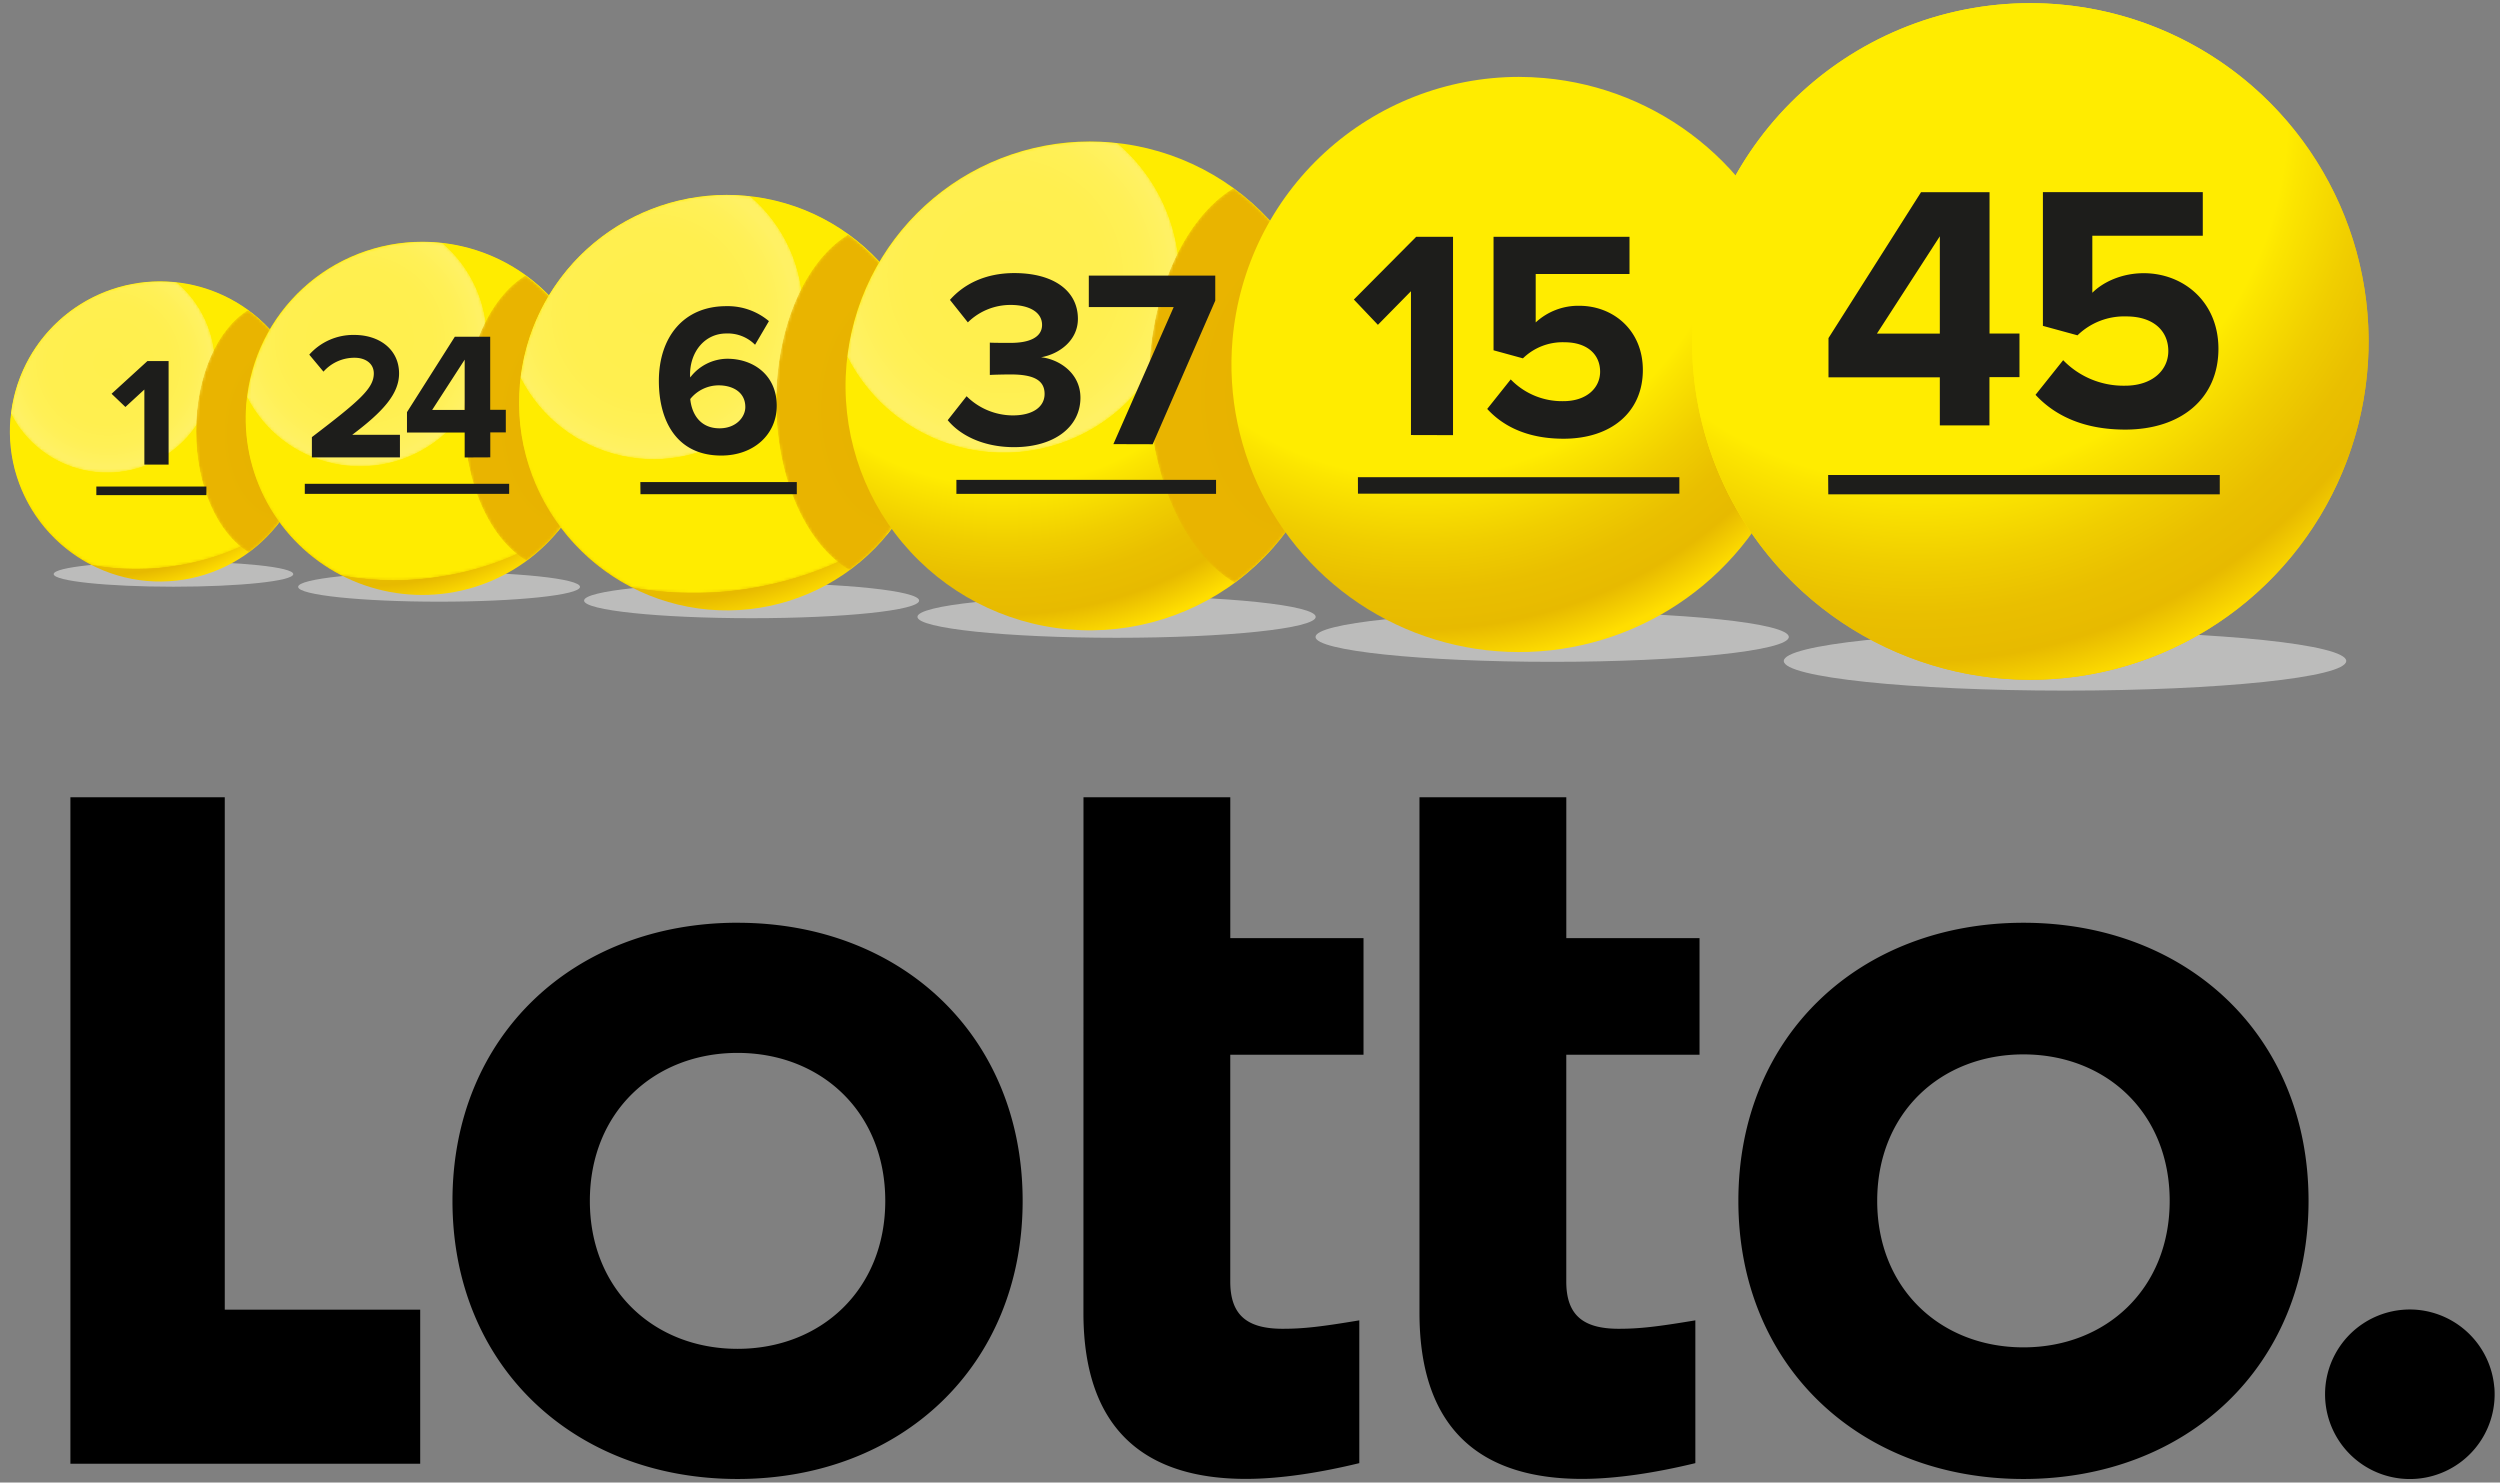
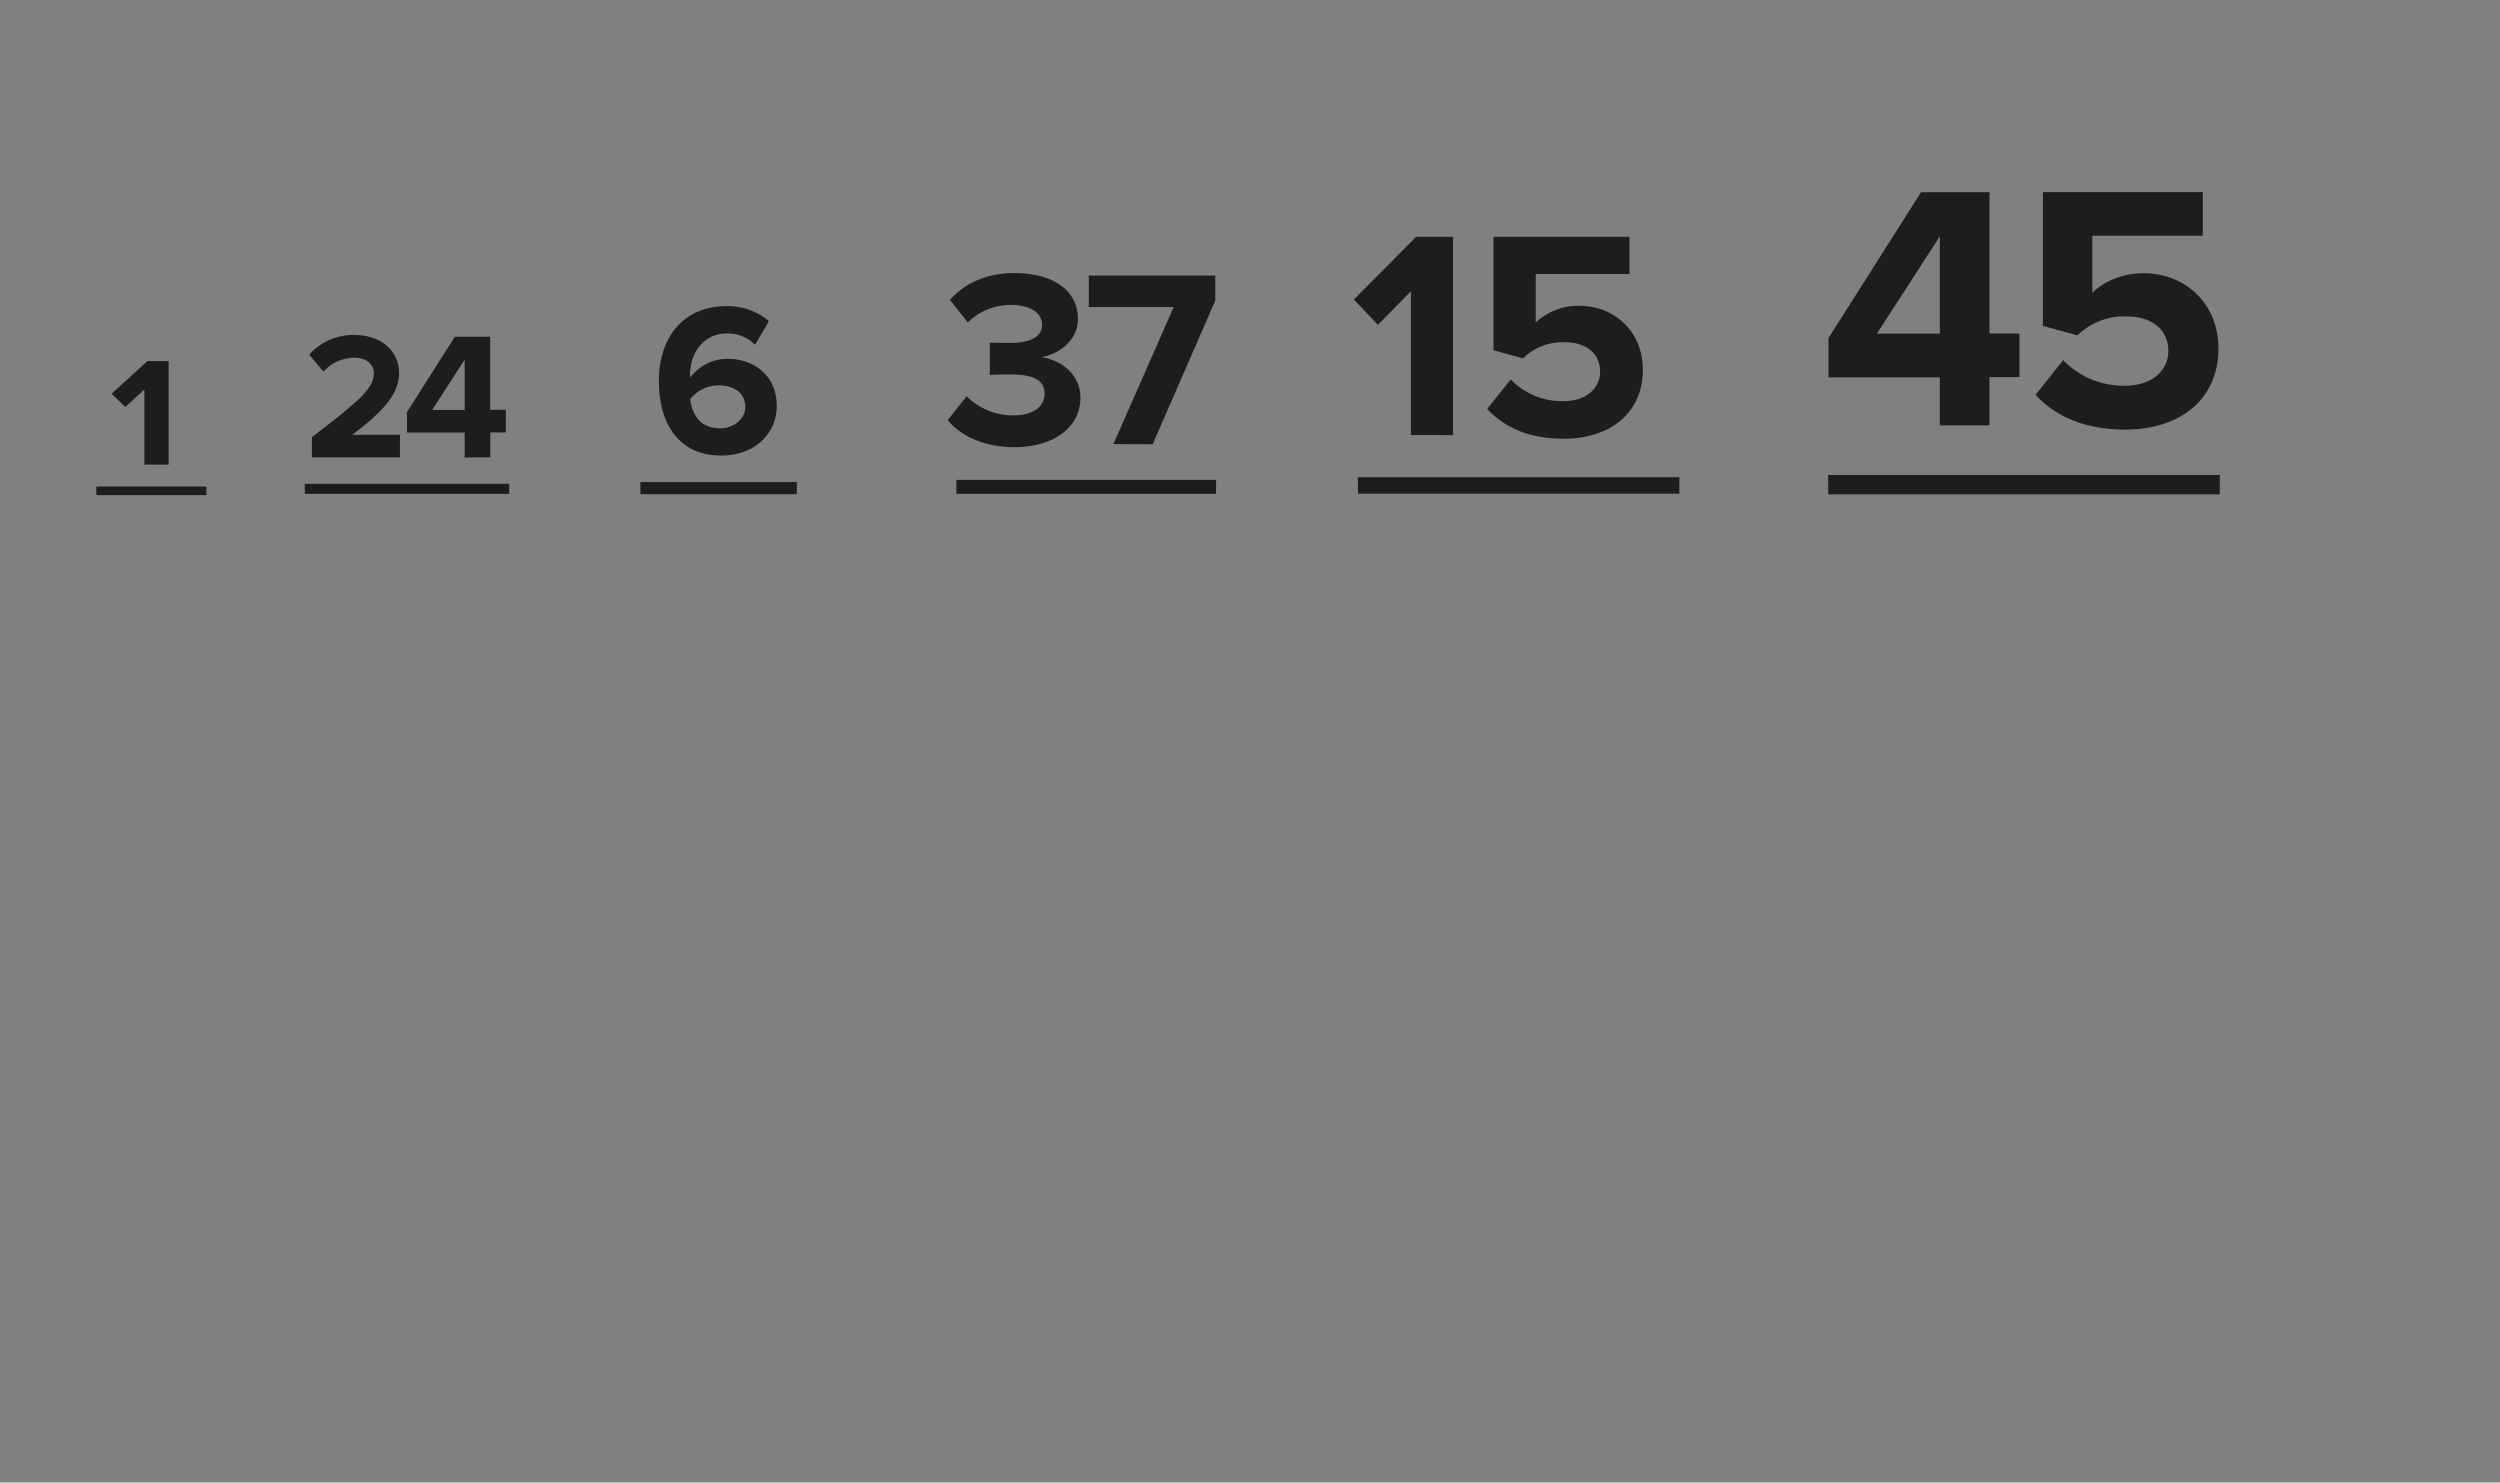
<svg xmlns="http://www.w3.org/2000/svg" xmlns:xlink="http://www.w3.org/1999/xlink" id="Layer_1" data-name="Layer 1" viewBox="0 0 860 510">
  <rect x="0" y="0" width="860" height="510" fill="#808080" stroke="none" />
  <defs>
    <clipPath id="clip-path">
      <path d="M3.59,143.89a51.65,51.65,0,0,0,27.84,50.48,85.78,85.78,0,0,0,30.4.06,85,85,0,0,0,33-13.08A51.64,51.64,0,0,0,59.56,97c-1.53-.13-3.06-.2-4.6-.2a51.64,51.64,0,0,0-51.37,47.1" fill="none" />
    </clipPath>
    <radialGradient id="radial-gradient" cx="356.14" cy="-357.65" r="1" gradientTransform="matrix(61.73, -10.74, 8.53, 49.04, -18880.8, 21504.73)" gradientUnits="userSpaceOnUse">
      <stop offset="0" stop-color="#fff" />
      <stop offset="0.22" stop-color="#fcfcfc" />
      <stop offset="0.36" stop-color="#f4f4f4" />
      <stop offset="0.47" stop-color="#e5e5e5" />
      <stop offset="0.57" stop-color="#d1d1d1" />
      <stop offset="0.66" stop-color="#b6b6b6" />
      <stop offset="0.75" stop-color="#969696" />
      <stop offset="0.83" stop-color="#6f6f6f" />
      <stop offset="0.91" stop-color="#424242" />
      <stop offset="0.98" stop-color="#101010" />
      <stop offset="1" />
    </radialGradient>
    <clipPath id="clip-path-2">
      <path d="M3.75,142.23a37.1,37.1,0,1,0,57-45.12A52.81,52.81,0,0,0,55,96.79,51.65,51.65,0,0,0,3.75,142.23" fill="none" />
    </clipPath>
    <radialGradient id="radial-gradient-2" cx="349.51" cy="-358.64" r="1" gradientTransform="translate(-12206.09 12688.08) scale(35.03)" gradientUnits="userSpaceOnUse">
      <stop offset="0" stop-color="#fff" />
      <stop offset="0.37" stop-color="#fdfdfd" />
      <stop offset="0.51" stop-color="#f6f6f6" />
      <stop offset="0.6" stop-color="#ebebeb" />
      <stop offset="0.68" stop-color="#dadada" />
      <stop offset="0.75" stop-color="#c4c4c4" />
      <stop offset="0.81" stop-color="#a8a8a8" />
      <stop offset="0.86" stop-color="#888" />
      <stop offset="0.91" stop-color="#626262" />
      <stop offset="0.95" stop-color="#373737" />
      <stop offset="0.99" stop-color="#090909" />
      <stop offset="1" />
    </radialGradient>
    <clipPath id="clip-path-3">
      <path d="M291.46,122.69a60.4,60.4,0,1,0,92.86-73.47,84.13,84.13,0,0,0-92.86,73.47" fill="none" />
    </clipPath>
    <radialGradient id="radial-gradient-3" cx="354.52" cy="-355.42" r="1" gradientTransform="translate(-19876.08 20368.05) scale(57.04)" xlink:href="#radial-gradient-2" />
    <clipPath id="clip-path-4">
      <path d="M395.15,132.5c0,31.24,12.33,57.86,29.6,68a84.09,84.09,0,0,0-.42-135.79c-17.05,10.34-29.18,36.78-29.18,67.76" fill="none" />
    </clipPath>
    <radialGradient id="radial-gradient-4" cx="349.78" cy="-355.39" r="1" gradientTransform="translate(-12072.35 20538.63) scale(35.78 57.41)" gradientUnits="userSpaceOnUse">
      <stop offset="0" stop-color="#fff" />
      <stop offset="0.14" stop-color="#fbfbfb" />
      <stop offset="0.26" stop-color="#f0f0f0" />
      <stop offset="0.39" stop-color="#ddd" />
      <stop offset="0.51" stop-color="#c2c2c2" />
      <stop offset="0.63" stop-color="#a0a0a0" />
      <stop offset="0.75" stop-color="#757575" />
      <stop offset="0.86" stop-color="#434343" />
      <stop offset="0.98" stop-color="#0b0b0b" />
      <stop offset="1" />
    </radialGradient>
    <clipPath id="clip-path-5">
      <path d="M67.43,148.25c0,19.19,7.57,35.54,18.18,41.78a51.65,51.65,0,0,0-.25-83.4c-10.48,6.35-17.93,22.6-17.93,41.62" fill="none" />
    </clipPath>
    <radialGradient id="radial-gradient-5" cx="341.79" cy="-358.58" r="1" gradientTransform="translate(-7413.59 12792.84) scale(21.97 35.26)" xlink:href="#radial-gradient-4" />
    <clipPath id="clip-path-6">
      <path d="M84.75,138.58A60.76,60.76,0,0,0,117.51,198a101.09,101.09,0,0,0,35.76.07,100,100,0,0,0,38.8-15.4A60.76,60.76,0,0,0,150.6,83.39c-1.8-.15-3.6-.23-5.4-.22a60.75,60.75,0,0,0-60.44,55.4" fill="none" />
    </clipPath>
    <radialGradient id="radial-gradient-6" cx="357.1" cy="-356.54" r="1" gradientTransform="matrix(72.63, -12.64, 10.04, 57.7, -22212.49, 25217.44)" xlink:href="#radial-gradient" />
    <clipPath id="clip-path-7">
      <path d="M85,136.63a43.63,43.63,0,1,0,67.1-53.09A60.85,60.85,0,0,0,85,136.63" fill="none" />
    </clipPath>
    <radialGradient id="radial-gradient-7" cx="351.46" cy="-357.39" r="1" gradientTransform="translate(-14359.85 14844.92) scale(41.21)" xlink:href="#radial-gradient-2" />
    <clipPath id="clip-path-8">
      <path d="M159.67,143.71c0,22.57,8.91,41.8,21.4,49.15a60.76,60.76,0,0,0-.31-98.11c-12.32,7.47-21.09,26.57-21.09,49" fill="none" />
    </clipPath>
    <radialGradient id="radial-gradient-8" cx="344.9" cy="-357.34" r="1" gradientTransform="translate(-8721.83 14968.16) scale(25.85 41.48)" xlink:href="#radial-gradient-4" />
    <clipPath id="clip-path-9">
      <path d="M178.82,132.23a71.51,71.51,0,0,0,38.53,69.87,120.92,120.92,0,0,0,87.73-18A71.47,71.47,0,0,0,256.29,67.32c-2.11-.19-4.24-.28-6.36-.28a71.49,71.49,0,0,0-71.11,65.19" fill="none" />
    </clipPath>
    <radialGradient id="radial-gradient-9" cx="357.91" cy="-355.61" r="1" gradientTransform="matrix(85.44, -14.87, 11.81, 67.88, -26133.5, 29585.22)" xlink:href="#radial-gradient" />
    <clipPath id="clip-path-10">
      <path d="M179.05,129.93A51.34,51.34,0,1,0,258,67.48a73.26,73.26,0,0,0-8-.44,71.48,71.48,0,0,0-71,62.89" fill="none" />
    </clipPath>
    <radialGradient id="radial-gradient-10" cx="353.12" cy="-356.32" r="1" gradientTransform="translate(-16895.14 17382.27) scale(48.48)" xlink:href="#radial-gradient-2" />
    <clipPath id="clip-path-11">
      <path d="M267,138.27c0,26.55,10.48,49.18,25.17,57.82a71.49,71.49,0,0,0-.37-115.43c-14.5,8.8-24.8,31.27-24.8,57.6" fill="none" />
    </clipPath>
    <radialGradient id="radial-gradient-11" cx="347.54" cy="-356.28" r="1" gradientTransform="translate(-10262.16 17527.26) scale(30.41 48.8)" xlink:href="#radial-gradient-4" />
    <clipPath id="clip-path-12">
-       <rect x="-92.5" y="-58" width="1009.66" height="624.3" fill="none" />
-     </clipPath>
+       </clipPath>
    <clipPath id="clip-path-13">
      <rect x="-92.5" y="-58" width="1009.65" height="624.3" fill="none" />
    </clipPath>
    <clipPath id="clip-path-15">
      <rect x="18.47" y="193.16" width="82.41" height="8.67" fill="none" />
    </clipPath>
    <clipPath id="clip-path-17">
      <path d="M3.59,143.89a51.63,51.63,0,1,0,56-46.9c-1.53-.13-3.06-.2-4.6-.2a51.64,51.64,0,0,0-51.37,47.1" fill="none" />
    </clipPath>
    <radialGradient id="radial-gradient-12" cx="358.08" cy="-347.28" r="1" gradientTransform="matrix(39.38, 92.96, -92.96, 39.38, -46348.48, -19496.96)" gradientUnits="userSpaceOnUse">
      <stop offset="0" stop-color="#ffec00" />
      <stop offset="0.56" stop-color="#ffec00" />
      <stop offset="0.58" stop-color="#fce600" />
      <stop offset="0.68" stop-color="#f0ce00" />
      <stop offset="0.76" stop-color="#e9bf00" />
      <stop offset="0.83" stop-color="#e7ba00" />
      <stop offset="0.9" stop-color="#ffde00" />
      <stop offset="1" stop-color="#ffde00" />
    </radialGradient>
    <clipPath id="clip-path-19">
      <path d="M3.59,143.89a51.65,51.65,0,0,0,27.84,50.48,85.78,85.78,0,0,0,30.4.06,85,85,0,0,0,33-13.08A51.64,51.64,0,0,0,59.56,97c-1.53-.13-3.06-.2-4.6-.2a51.64,51.64,0,0,0-51.37,47.1" fill="none" />
    </clipPath>
    <mask id="mask" x="-15.12" y="78.67" width="307.01" height="369.47" maskUnits="userSpaceOnUse">
      <g id="n">
        <g clip-path="url(#clip-path)">
          <path d="M-15.12,99.71l120.93-21,20,114.67-120.92,21Z" fill="url(#radial-gradient)" />
        </g>
      </g>
    </mask>
    <radialGradient id="radial-gradient-13" cx="356.14" cy="-357.65" r="1" gradientTransform="matrix(61.73, -10.74, 8.53, 49.04, -18880.8, 21504.73)" gradientUnits="userSpaceOnUse">
      <stop offset="0" stop-color="#ffec00" />
      <stop offset="1" stop-color="#ffec00" />
    </radialGradient>
    <clipPath id="clip-path-21">
      <path d="M3.75,142.23a37.1,37.1,0,1,0,57-45.12A52.81,52.81,0,0,0,55,96.79,51.65,51.65,0,0,0,3.75,142.23" fill="none" />
    </clipPath>
    <mask id="mask-2" x="3.75" y="96.79" width="116.55" height="144.83" maskUnits="userSpaceOnUse">
      <g id="t">
        <g clip-path="url(#clip-path-2)">
          <path d="M3.75,96.8H73.92v65.72H3.77Z" fill="url(#radial-gradient-2)" />
        </g>
      </g>
    </mask>
    <radialGradient id="radial-gradient-14" cx="349.51" cy="-358.64" r="1" gradientTransform="translate(-12206.09 12688.08) scale(35.03)" gradientUnits="userSpaceOnUse">
      <stop offset="0" stop-color="#ffef4d" />
      <stop offset="0.6" stop-color="#ffef4f" />
      <stop offset="0.82" stop-color="#fff056" />
      <stop offset="0.98" stop-color="#fff161" />
      <stop offset="1" stop-color="#fff164" />
    </radialGradient>
    <clipPath id="clip-path-23">
      <path d="M67.43,148.25c0,19.19,7.57,35.54,18.18,41.78a51.65,51.65,0,0,0-.25-83.4c-10.48,6.35-17.93,22.6-17.93,41.62" fill="none" />
    </clipPath>
    <mask id="mask-3" x="67.43" y="106.63" width="77.74" height="207.3" maskUnits="userSpaceOnUse">
      <g id="z">
        <g clip-path="url(#clip-path-5)">
          <path d="M67.43,106.63h39.23V190H67.43Z" fill="url(#radial-gradient-5)" />
        </g>
      </g>
    </mask>
    <radialGradient id="radial-gradient-15" cx="341.79" cy="-358.58" r="1" gradientTransform="translate(-7413.59 12792.84) scale(21.97 35.26)" gradientUnits="userSpaceOnUse">
      <stop offset="0" stop-color="#e5b100" />
      <stop offset="0.95" stop-color="#e9b400" />
      <stop offset="1" stop-color="#e9b400" />
    </radialGradient>
    <clipPath id="clip-path-26">
-       <rect x="102.56" y="196.78" width="96.96" height="10.2" fill="none" />
-     </clipPath>
+       </clipPath>
    <clipPath id="clip-path-28">
      <path d="M84.75,138.58A60.75,60.75,0,1,0,150.6,83.4h0c-1.8-.16-3.6-.23-5.4-.23a60.75,60.75,0,0,0-60.44,55.4" fill="none" />
    </clipPath>
    <radialGradient id="radial-gradient-16" cx="358.74" cy="-347.73" r="1" gradientTransform="translate(-54528.05 -23020.2) rotate(67.04) scale(118.78)" xlink:href="#radial-gradient-12" />
    <clipPath id="clip-path-30">
      <path d="M84.75,138.58A60.76,60.76,0,0,0,117.51,198a101.09,101.09,0,0,0,35.76.07,100,100,0,0,0,38.8-15.4A60.76,60.76,0,0,0,150.6,83.39c-1.8-.15-3.6-.23-5.4-.22a60.75,60.75,0,0,0-60.44,55.4" fill="none" />
    </clipPath>
    <mask id="mask-4" x="62.75" y="61.85" width="532.31" height="446.35" maskUnits="userSpaceOnUse">
      <g id="M">
        <g clip-path="url(#clip-path-6)">
-           <path d="M62.75,86.6,205,61.85l23.47,134.9L86.23,221.51Z" fill="url(#radial-gradient-6)" />
-         </g>
+           </g>
      </g>
    </mask>
    <radialGradient id="radial-gradient-17" cx="357.1" cy="-356.54" r="1" gradientTransform="matrix(72.63, -12.64, 10.04, 57.7, -22212.49, 25217.44)" xlink:href="#radial-gradient-13" />
    <clipPath id="clip-path-32">
      <path d="M85,136.63a43.63,43.63,0,1,0,67.1-53.09A60.85,60.85,0,0,0,85,136.63" fill="none" />
    </clipPath>
    <mask id="mask-5" x="84.95" y="83.17" width="214.5" height="169.17" maskUnits="userSpaceOnUse">
      <g id="S">
        <g clip-path="url(#clip-path-7)">
          <path d="M85,83.17h82.56V160.5H85Z" fill="url(#radial-gradient-7)" />
        </g>
      </g>
    </mask>
    <radialGradient id="radial-gradient-18" cx="351.46" cy="-357.39" r="1" gradientTransform="translate(-14359.85 14844.92) scale(41.21)" xlink:href="#radial-gradient-14" />
    <clipPath id="clip-path-34">
      <path d="M159.67,143.71c0,22.57,8.91,41.8,21.4,49.15a60.76,60.76,0,0,0-.31-98.11c-12.32,7.47-21.09,26.57-21.09,49" fill="none" />
    </clipPath>
    <mask id="mask-6" x="159.67" y="94.75" width="137.38" height="245.86" maskUnits="userSpaceOnUse">
      <g id="Y">
        <g clip-path="url(#clip-path-8)">
          <path d="M159.67,94.75h46.15v98.1H159.67Z" fill="url(#radial-gradient-8)" />
        </g>
      </g>
    </mask>
    <radialGradient id="radial-gradient-19" cx="344.9" cy="-357.34" r="1" gradientTransform="translate(-8721.83 14968.16) scale(25.85 41.48)" xlink:href="#radial-gradient-15" />
    <clipPath id="clip-path-37">
      <rect x="200.92" y="200.54" width="115.26" height="12.12" fill="none" />
    </clipPath>
    <clipPath id="clip-path-39">
      <path d="M178.82,132.23A71.47,71.47,0,1,0,256.3,67.32h0c-2.11-.19-4.24-.28-6.36-.28a71.49,71.49,0,0,0-71.11,65.19" fill="none" />
    </clipPath>
    <radialGradient id="radial-gradient-20" cx="359.31" cy="-348.12" r="1" gradientTransform="translate(-64150.55 -27164.74) rotate(67.04) scale(139.74)" xlink:href="#radial-gradient-12" />
    <clipPath id="clip-path-41">
      <path d="M178.82,132.23a71.51,71.51,0,0,0,38.53,69.87,120.92,120.92,0,0,0,87.73-18A71.47,71.47,0,0,0,256.29,67.32c-2.11-.19-4.24-.28-6.36-.28a71.49,71.49,0,0,0-71.11,65.19" fill="none" />
    </clipPath>
    <mask id="mask-7" x="152.93" y="41.96" width="858.56" height="540.76" maskUnits="userSpaceOnUse">
      <g id="al">
        <g clip-path="url(#clip-path-9)">
          <path d="M152.93,71.08,320.3,42l27.62,158.71L180.55,229.8Z" fill="url(#radial-gradient-9)" />
        </g>
      </g>
    </mask>
    <radialGradient id="radial-gradient-21" cx="357.91" cy="-355.61" r="1" gradientTransform="matrix(85.44, -14.87, 11.81, 67.88, -26133.5, 29585.22)" xlink:href="#radial-gradient-13" />
    <clipPath id="clip-path-43">
      <path d="M179.05,129.93A51.34,51.34,0,1,0,258,67.48a73.26,73.26,0,0,0-8-.44,71.48,71.48,0,0,0-71,62.89" fill="none" />
    </clipPath>
    <mask id="mask-8" x="179.05" y="67.04" width="357.74" height="196.77" maskUnits="userSpaceOnUse">
      <g id="ar">
        <g clip-path="url(#clip-path-10)">
          <path d="M179.05,67h97.12v91H179.05Z" fill="url(#radial-gradient-10)" />
        </g>
      </g>
    </mask>
    <radialGradient id="radial-gradient-22" cx="353.12" cy="-356.32" r="1" gradientTransform="translate(-16895.14 17382.27) scale(48.48)" xlink:href="#radial-gradient-14" />
    <clipPath id="clip-path-45">
      <path d="M267,138.27c0,26.55,10.48,49.18,25.17,57.82a71.49,71.49,0,0,0-.37-115.43c-14.5,8.8-24.8,31.27-24.8,57.6" fill="none" />
    </clipPath>
    <mask id="mask-9" x="266.96" y="80.66" width="224.19" height="293.07" maskUnits="userSpaceOnUse">
      <g id="ax">
        <g clip-path="url(#clip-path-11)">
          <path d="M267,80.66h54.3V196.1H267Z" fill="url(#radial-gradient-11)" />
        </g>
      </g>
    </mask>
    <radialGradient id="radial-gradient-23" cx="347.54" cy="-356.28" r="1" gradientTransform="translate(-10262.16 17527.26) scale(30.41 48.8)" xlink:href="#radial-gradient-15" />
    <clipPath id="clip-path-48">
      <rect x="315.6" y="205" width="137" height="14.4" fill="none" />
    </clipPath>
    <clipPath id="clip-path-50">
      <path d="M291.19,125.39A84.08,84.08,0,1,0,382.33,49h0q-3.74-.33-7.48-.33a84.09,84.09,0,0,0-83.66,76.7" fill="none" />
    </clipPath>
    <radialGradient id="radial-gradient-24" cx="359.78" cy="-348.44" r="1" gradientTransform="matrix(64.13, 151.37, -151.37, 64.13, -75471.33, -32040.28)" xlink:href="#radial-gradient-12" />
    <clipPath id="clip-path-52">
      <path d="M291.19,125.39a84.09,84.09,0,0,0,45.33,82.2,140,140,0,0,0,49.5.1,138.42,138.42,0,0,0,53.7-21.3A84.08,84.08,0,0,0,382.32,49c-2.48-.22-5-.34-7.47-.34a84.09,84.09,0,0,0-83.66,76.7" fill="none" />
    </clipPath>
    <mask id="mask-10" x="260.74" y="19.19" width="1336.33" height="658.58" maskUnits="userSpaceOnUse" />
    <radialGradient id="radial-gradient-25" cx="358.6" cy="-354.81" r="1" gradientTransform="matrix(100.52, -17.49, 13.9, 79.86, -30744.79, 34724.49)" xlink:href="#radial-gradient-13" />
    <clipPath id="clip-path-54">
      <path d="M291.46,122.69a60.4,60.4,0,1,0,92.86-73.47,84.13,84.13,0,0,0-92.86,73.47" fill="none" />
    </clipPath>
    <mask id="mask-11" x="291.46" y="48.7" width="569.75" height="229.22" maskUnits="userSpaceOnUse">
      <g id="aQ">
        <g clip-path="url(#clip-path-3)">
          <path d="M291.46,48.7H405.73v107H291.46Z" fill="url(#radial-gradient-3)" />
        </g>
      </g>
    </mask>
    <radialGradient id="radial-gradient-26" cx="354.52" cy="-355.42" r="1" gradientTransform="translate(-19876.08 20368.06) scale(57.04)" xlink:href="#radial-gradient-14" />
    <clipPath id="clip-path-56">
      <path d="M395.15,132.5c0,31.24,12.33,57.86,29.6,68a84.09,84.09,0,0,0-.42-135.79c-17.05,10.34-29.18,36.78-29.18,67.76" fill="none" />
    </clipPath>
    <mask id="mask-12" x="395.15" y="64.73" width="352.46" height="350.66" maskUnits="userSpaceOnUse">
      <g id="aW">
        <g clip-path="url(#clip-path-4)">
          <path d="M395.15,64.73H459V200.52H395.15Z" fill="url(#radial-gradient-4)" />
        </g>
      </g>
    </mask>
    <radialGradient id="radial-gradient-27" cx="349.78" cy="-355.39" r="1" gradientTransform="translate(-12072.35 20538.63) scale(35.78 57.41)" xlink:href="#radial-gradient-15" />
    <clipPath id="clip-path-59">
      <rect x="452.54" y="210.55" width="162.81" height="17.12" fill="none" />
    </clipPath>
    <clipPath id="clip-path-61">
      <path d="M424,116.69A98.92,98.92,0,1,0,531.2,26.85c-2.93-.26-5.86-.4-8.8-.4A99,99,0,0,0,424,116.69" fill="none" />
    </clipPath>
    <radialGradient id="radial-gradient-28" cx="360.19" cy="-348.72" r="1" gradientTransform="matrix(75.45, 178.08, -178.08, 75.45, -88788.12, -37776.79)" xlink:href="#radial-gradient-12" />
    <clipPath id="clip-path-63">
      <path d="M424,116.69a98.94,98.94,0,0,0,53.33,96.7,164.68,164.68,0,0,0,58.24.12,162.84,162.84,0,0,0,63.18-25.06A98.93,98.93,0,0,0,531.2,26.85c-2.93-.26-5.86-.4-8.8-.4A99,99,0,0,0,424,116.69" fill="none" />
    </clipPath>
    <mask id="mask-13" x="388.14" y="-8.25" width="2025.2" height="805.34" maskUnits="userSpaceOnUse" />
    <radialGradient id="radial-gradient-29" cx="359.18" cy="-354.13" r="1" gradientTransform="matrix(118.26, -20.58, 16.35, 93.95, -36169.21, 40769.94)" xlink:href="#radial-gradient-13" />
    <clipPath id="clip-path-65">
      <path d="M424.3,113.5A71.05,71.05,0,1,0,533.54,27.06a101.63,101.63,0,0,0-11-.6,98.93,98.93,0,0,0-98.21,87.05" fill="none" />
    </clipPath>
    <mask id="mask-14" x="424.29" y="26.46" width="875.72" height="265.37" maskUnits="userSpaceOnUse" />
    <radialGradient id="radial-gradient-30" cx="355.72" cy="-354.65" r="1" gradientTransform="translate(-23382.54 23880.11) scale(67.1)" xlink:href="#radial-gradient-14" />
    <clipPath id="clip-path-67">
      <path d="M546.27,125.05c0,36.75,14.51,68.07,34.84,80a98.94,98.94,0,0,0-.5-159.75c-20.07,12.17-34.34,43.27-34.34,79.73" fill="none" />
    </clipPath>
    <mask id="mask-15" x="546.27" y="45.32" width="536.04" height="420.05" maskUnits="userSpaceOnUse" />
    <radialGradient id="radial-gradient-31" cx="351.69" cy="-354.62" r="1" gradientTransform="translate(-14201.67 24080.75) scale(42.1 67.54)" xlink:href="#radial-gradient-15" />
    <clipPath id="clip-path-70">
      <rect x="613.62" y="217.21" width="193.49" height="20.36" fill="none" />
    </clipPath>
    <clipPath id="clip-path-72">
      <path d="M582.06,117.46A116.37,116.37,0,1,0,698.43,1.09,116.37,116.37,0,0,0,582.06,117.46" fill="none" />
    </clipPath>
    <radialGradient id="radial-gradient-32" cx="360.5" cy="-349.18" r="1" gradientTransform="translate(-111783.52 -36294.72) rotate(62) scale(235.42)" gradientUnits="userSpaceOnUse">
      <stop offset="0" stop-color="#ffec00" />
      <stop offset="0.56" stop-color="#ffec00" />
      <stop offset="0.61" stop-color="#f8db00" />
      <stop offset="0.68" stop-color="#f0c800" />
      <stop offset="0.75" stop-color="#ecbd00" />
      <stop offset="0.83" stop-color="#eab900" />
      <stop offset="0.93" stop-color="gold" />
      <stop offset="1" stop-color="gold" />
    </radialGradient>
    <clipPath id="clip-path-74">
      <path d="M586.68,110.28A103.28,103.28,0,1,0,690,7,103.28,103.28,0,0,0,586.68,110.28" fill="none" />
    </clipPath>
    <mask id="mask-16" x="485.7" y="-240.96" width="4031.06" height="1669" maskUnits="userSpaceOnUse" />
    <radialGradient id="radial-gradient-33" cx="359.74" cy="-349.38" r="1" gradientTransform="translate(-91742.36 -11039.23) rotate(51.06) scale(185.71)" gradientUnits="userSpaceOnUse">
      <stop offset="0" stop-color="#fff" />
      <stop offset="0.41" stop-color="#fffffd" />
      <stop offset="0.57" stop-color="#fffef6" />
      <stop offset="0.69" stop-color="#fffdea" />
      <stop offset="0.79" stop-color="#fffbd8" />
      <stop offset="0.87" stop-color="#fff9c2" />
      <stop offset="0.95" stop-color="#fff6a6" />
      <stop offset="1" stop-color="#fff48e" />
    </radialGradient>
    <clipPath id="clip-path-76">
      <path d="M582.5,107.23A116.38,116.38,0,1,0,708.65,1.54q-5.16-.47-10.35-.46A116.39,116.39,0,0,0,582.5,107.23" fill="none" />
    </clipPath>
    <radialGradient id="radial-gradient-34" cx="360.54" cy="-348.96" r="1" gradientTransform="translate(-104454.5 -44525.21) rotate(67.04) scale(227.54)" xlink:href="#radial-gradient-12" />
  </defs>
  <title>logo-lotto</title>
  <g clip-path="url(#clip-path-12)">
    <g clip-path="url(#clip-path-13)">
      <path d="M488.31,274.26h50.5v48.45h45.83v40.13H538.8v78c0,11.56,5.78,16.26,18.05,16.26,7.22,0,13.36-.73,26.35-2.9v49.12c-13.36,3.25-27.07,5.42-39,5.42-33.57,0-55.9-15.9-55.9-57.12V274.26Zm-115.59,0h50.5v48.45h45.83v40.13H423.21v78c0,11.56,5.77,16.26,18.05,16.26,7.22,0,13.35-.73,26.34-2.9v49.12c-13.35,3.25-27.07,5.42-39,5.42-33.57,0-55.9-15.9-55.9-57.12Zm323.36,43.17c56.14,0,98.06,38.7,98.06,95.67s-41.92,95.67-98.06,95.67S598,470.07,598,413.1s41.93-95.67,98.07-95.67m0,45.28c-28.37,0-50.31,20.08-50.31,50.39s21.94,50.39,50.3,50.39,50.31-20.08,50.31-50.4-21.94-50.38-50.3-50.38M253.72,317.43c56.14,0,98.07,38.7,98.07,95.67s-41.93,95.67-98.07,95.67-98.07-38.7-98.07-95.67,41.93-95.68,98.07-95.68m0,44.78c-28.65,0-50.81,20.28-50.81,50.9s22.16,50.9,50.8,50.9,50.82-20.29,50.82-50.9-22.16-50.9-50.81-50.9M77.32,274.26V450.53h67.23v53H24.22V274.26Zm780.74,203a29.16,29.16,0,0,1-26.7,31.43,28.73,28.73,0,0,1-4.73,0,29.16,29.16,0,0,1,0-58.13,28.49,28.49,0,0,1,4.71,0,29.26,29.26,0,0,1,26.7,26.7" />
    </g>
    <g clip-path="url(#clip-path-13)">
      <g clip-path="url(#clip-path-15)">
        <path d="M100.88,197.5c0,2.39-18.45,4.33-41.2,4.33s-41.21-1.94-41.21-4.34,18.45-4.33,41.2-4.33,41.21,1.94,41.21,4.33" fill="#bcbcbb" />
      </g>
    </g>
  </g>
  <g clip-path="url(#clip-path-12)">
    <g clip-path="url(#clip-path-17)">
      <path d="M92.55,58,146.88,186.3,17.5,241.11-36.84,112.85Z" fill="url(#radial-gradient-12)" />
    </g>
  </g>
  <g clip-path="url(#clip-path-12)">
    <g clip-path="url(#clip-path-19)">
      <g mask="url(#mask)">
        <path d="M-15.12,99.71l120.93-21,20,114.67-120.92,21Z" fill="url(#radial-gradient-13)" />
      </g>
    </g>
  </g>
  <g clip-path="url(#clip-path-12)">
    <g clip-path="url(#clip-path-21)">
      <g mask="url(#mask-2)">
        <path d="M3.75,96.8H73.92v65.72H3.77Z" fill="url(#radial-gradient-14)" />
      </g>
    </g>
  </g>
  <g clip-path="url(#clip-path-12)">
    <g clip-path="url(#clip-path-23)">
      <g mask="url(#mask-3)">
        <path d="M67.43,106.63h39.23V190H67.43Z" fill="url(#radial-gradient-15)" />
      </g>
    </g>
  </g>
  <g clip-path="url(#clip-path-12)">
    <g clip-path="url(#clip-path-13)">
      <g clip-path="url(#clip-path-26)">
        <path d="M199.52,201.88c0,2.82-21.7,5.1-48.48,5.1s-48.48-2.28-48.48-5.1,21.7-5.1,48.48-5.1,48.48,2.28,48.48,5.1" fill="#bcbcbb" />
      </g>
    </g>
  </g>
  <g clip-path="url(#clip-path-12)">
    <g clip-path="url(#clip-path-28)">
-       <path d="M189.41,37.58l63.93,150.9L101.12,253,37.19,102.06Z" fill="url(#radial-gradient-16)" />
-     </g>
+       </g>
  </g>
  <g clip-path="url(#clip-path-12)">
    <g clip-path="url(#clip-path-30)">
      <g mask="url(#mask-4)">
        <path d="M62.75,86.6,205,61.85l23.47,134.9L86.23,221.51Z" fill="url(#radial-gradient-17)" />
      </g>
    </g>
  </g>
  <g clip-path="url(#clip-path-12)">
    <g clip-path="url(#clip-path-32)">
      <g mask="url(#mask-5)">
        <path d="M85,83.17h82.56V160.5H85Z" fill="url(#radial-gradient-18)" />
      </g>
    </g>
  </g>
  <g clip-path="url(#clip-path-12)">
    <g clip-path="url(#clip-path-34)">
      <g mask="url(#mask-6)">
        <path d="M159.67,94.75h46.15v98.1H159.67Z" fill="url(#radial-gradient-19)" />
      </g>
    </g>
  </g>
  <g clip-path="url(#clip-path-12)">
    <g clip-path="url(#clip-path-13)">
      <g clip-path="url(#clip-path-37)">
        <path d="M316.18,206.6c0,3.35-25.8,6.06-57.63,6.06s-57.63-2.71-57.63-6.06,25.8-6.06,57.63-6.06,57.63,2.71,57.63,6.06" fill="#bcbcbb" />
      </g>
    </g>
  </g>
  <g clip-path="url(#clip-path-12)">
    <g clip-path="url(#clip-path-39)">
      <path d="M302,13.4l75.2,177.53L198.07,266.79,122.87,89.27Z" fill="url(#radial-gradient-20)" />
    </g>
  </g>
  <g clip-path="url(#clip-path-12)">
    <g clip-path="url(#clip-path-41)">
      <g mask="url(#mask-7)">
        <path d="M152.93,71.08,320.3,42l27.62,158.71L180.55,229.8Z" fill="url(#radial-gradient-21)" />
      </g>
    </g>
  </g>
  <g clip-path="url(#clip-path-12)">
    <g clip-path="url(#clip-path-43)">
      <g mask="url(#mask-8)">
        <path d="M179.05,67h97.12v91H179.05Z" fill="url(#radial-gradient-22)" />
      </g>
    </g>
  </g>
  <g clip-path="url(#clip-path-12)">
    <g clip-path="url(#clip-path-45)">
      <g mask="url(#mask-9)">
        <path d="M267,80.66h54.3V196.1H267Z" fill="url(#radial-gradient-23)" />
      </g>
    </g>
  </g>
  <g clip-path="url(#clip-path-12)">
    <g clip-path="url(#clip-path-13)">
      <g clip-path="url(#clip-path-48)">
        <path d="M452.6,212.2c0,4-30.67,7.2-68.5,7.2s-68.5-3.22-68.5-7.2,30.67-7.2,68.5-7.2,68.5,3.22,68.5,7.2" fill="#bcbcbb" />
      </g>
    </g>
  </g>
  <g clip-path="url(#clip-path-12)">
    <g clip-path="url(#clip-path-50)">
      <path d="M436.05-14.4l88.47,208.85L313.84,283.7,225.36,74.85Z" fill="url(#radial-gradient-24)" />
    </g>
  </g>
  <g clip-path="url(#clip-path-12)">
    <g clip-path="url(#clip-path-52)">
      <g mask="url(#mask-10)">
        <path d="M260.74,53.45l196.9-34.26,32.5,186.72L293.23,240.18Z" fill="url(#radial-gradient-25)" />
      </g>
    </g>
  </g>
  <g clip-path="url(#clip-path-12)">
    <g clip-path="url(#clip-path-54)">
      <g mask="url(#mask-11)">
        <path d="M291.46,48.7H405.73v107H291.46Z" fill="url(#radial-gradient-26)" />
      </g>
    </g>
  </g>
  <g clip-path="url(#clip-path-12)">
    <g clip-path="url(#clip-path-56)">
      <g mask="url(#mask-12)">
        <path d="M395.15,64.73H459V200.52H395.15Z" fill="url(#radial-gradient-27)" />
      </g>
    </g>
  </g>
  <g clip-path="url(#clip-path-12)">
    <g clip-path="url(#clip-path-13)">
      <g clip-path="url(#clip-path-59)">
        <path d="M615.35,219.11c0,4.73-36.44,8.56-81.4,8.56s-81.41-3.83-81.41-8.56,36.45-8.56,81.4-8.56,81.41,3.83,81.41,8.56" fill="#bcbcbb" />
      </g>
    </g>
  </g>
  <g clip-path="url(#clip-path-12)">
    <g clip-path="url(#clip-path-61)">
      <path d="M594.4-47.77l104.08,245.7-247.86,105L346.52,57.24Z" fill="url(#radial-gradient-28)" />
    </g>
  </g>
  <g clip-path="url(#clip-path-12)">
    <g clip-path="url(#clip-path-63)">
      <g mask="url(#mask-13)">
        <path d="M388.14,32.06,619.8-8.25,658,211.42,426.37,251.73Z" fill="url(#radial-gradient-29)" />
      </g>
    </g>
  </g>
  <g clip-path="url(#clip-path-12)">
    <g clip-path="url(#clip-path-65)">
      <g mask="url(#mask-14)">
-         <path d="M424.3,26.46H558.72V152.4H424.29Z" fill="url(#radial-gradient-30)" />
-       </g>
+         </g>
    </g>
  </g>
  <g clip-path="url(#clip-path-12)">
    <g clip-path="url(#clip-path-67)">
      <g mask="url(#mask-15)">
        <path d="M546.27,45.32h75.15V205.07H546.28Z" fill="url(#radial-gradient-31)" />
      </g>
    </g>
  </g>
  <g clip-path="url(#clip-path-12)">
    <g clip-path="url(#clip-path-13)">
      <g clip-path="url(#clip-path-70)">
        <path d="M807.1,227.39c0,5.62-43.3,10.18-96.74,10.18s-96.74-4.56-96.74-10.18,43.32-10.18,96.74-10.18,96.75,4.56,96.75,10.18" fill="#bcbcbb" />
      </g>
    </g>
  </g>
  <g clip-path="url(#clip-path-12)">
    <g clip-path="url(#clip-path-72)">
      <path d="M763.5-95.39,911.27,182.53,633.36,330.3,485.58,52.38Z" fill="url(#radial-gradient-32)" />
    </g>
  </g>
  <g clip-path="url(#clip-path-12)">
    <g clip-path="url(#clip-path-74)">
      <g mask="url(#mask-16)">
        <path d="M711.65-94,894.22,132l-226,182.57L485.7,88.6Z" fill="url(#radial-gradient-33)" />
      </g>
    </g>
  </g>
  <g clip-path="url(#clip-path-12)">
    <g clip-path="url(#clip-path-76)">
      <path d="M783-86.25,905.46,202.82,613.86,326.35,491.4,37.3Z" fill="url(#radial-gradient-34)" />
    </g>
  </g>
  <path d="M49.66,159.82V134l-6.52,6-4.76-4.54L50.72,124.2H58v35.62Zm-16.52,7.55H71v2.95H33.14Zm74.15-10v-7c16.47-12.56,21.3-16.8,21.3-21.9,0-3.67-3.2-5.4-6.52-5.4a14.2,14.2,0,0,0-10.8,4.78l-4.88-5.85a20.23,20.23,0,0,1,15.5-6.78c8.63,0,15.39,5,15.39,13.25,0,7.1-5.67,13.25-16.11,21.1h16.41v7.77H107.29Zm52.56,0v-8.59H140v-7l16.46-25.94h12.17v25.13H174v7.77h-5.34v8.59Zm0-33.65-11.18,17.29h11.18v-17.3Zm-55,42.7h70.3v3.47h-70.3Zm121.8-35.35c0-15.08,8.5-25.75,23.18-25.75a22,22,0,0,1,14.68,5.15l-4.77,8.13a13.19,13.19,0,0,0-9.91-3.88c-7.3,0-12.45,6.2-12.45,14.11a5.3,5.3,0,0,0,.07,1,16.19,16.19,0,0,1,12.75-6.42c8.95,0,17,5.6,17,16.2,0,9.7-7.76,17.1-19.09,17.1-15.13,0-21.46-11.65-21.46-25.69m29.74,9c0-5.23-4.47-7.46-9.17-7.46a12.58,12.58,0,0,0-9.77,4.7c.45,4.78,3.14,10.08,10.07,10.08,5.74,0,8.87-3.89,8.87-7.32m-36.11,25.8h53.82V170H220.32ZM326,144.56l6.51-8.26a22.69,22.69,0,0,0,15.89,6.6c7,0,10.94-3,10.94-7.39,0-4.6-3.56-6.7-11.64-6.7-2.43,0-6.33.1-7.2.18V117.86c1,.09,5,.09,7.2.09,6.43,0,10.77-1.92,10.77-6.18,0-4.6-4.78-6.87-10.77-6.87a20.88,20.88,0,0,0-14.76,6l-6.16-7.74c4.69-5.3,12-9.22,22.14-9.22,13.54,0,21.88,6.1,21.88,15.75,0,7.3-6.25,12.08-12.68,13.21,5.9.61,13.55,5.22,13.55,13.92,0,10-8.95,17-22.84,17-10.59,0-18.58-4.09-22.83-9.3m57,8.26,20.75-47.14H374.55V94.81h43.5v8.61l-21.53,49.4Zm-54,12.3h89.32v4.81H329Zm156.37-15.43V100.18L474,111.74l-8.27-8.7,21.45-21.59h12.66v68.24Zm26.25-9,8.07-10.13A24.55,24.55,0,0,0,537.78,138c8.07,0,12.66-4.6,12.66-10.13,0-6-4.5-10.13-12.25-10.13a19.51,19.51,0,0,0-14.3,5.53l-10.11-2.77V81.45h46.77v12.8H528.28v16.67a21.55,21.55,0,0,1,15-5.73c11.55,0,21.86,8.29,21.86,22.1,0,14.42-10.83,23.63-27.27,23.63-11.85,0-20.43-3.89-26.25-10.23m-44.5,23.47H577.7v5.67H467.14ZM667.3,146.41V129.8H629V116.3l31.84-50.19h23.56v48.63H694.7v15H684.37v16.6H667.3Zm0-65.12-21.63,33.46H667.3Zm32.93,54.52,9.5-11.91A28.86,28.86,0,0,0,731,132.68c9.5,0,14.9-5.41,14.9-11.91,0-7.1-5.29-11.92-14.42-11.92a23,23,0,0,0-16.82,6.5l-11.9-3.25v-46h55v15h-38v19.62c3.85-3.85,10.34-6.74,17.67-6.74,13.58,0,25.71,9.75,25.71,26,0,17-12.73,27.8-32.08,27.8-13.94,0-24-4.57-30.88-12m-71.3,27.62H763.6v6.66H628.93Z" fill="#1d1d1b" />
</svg>